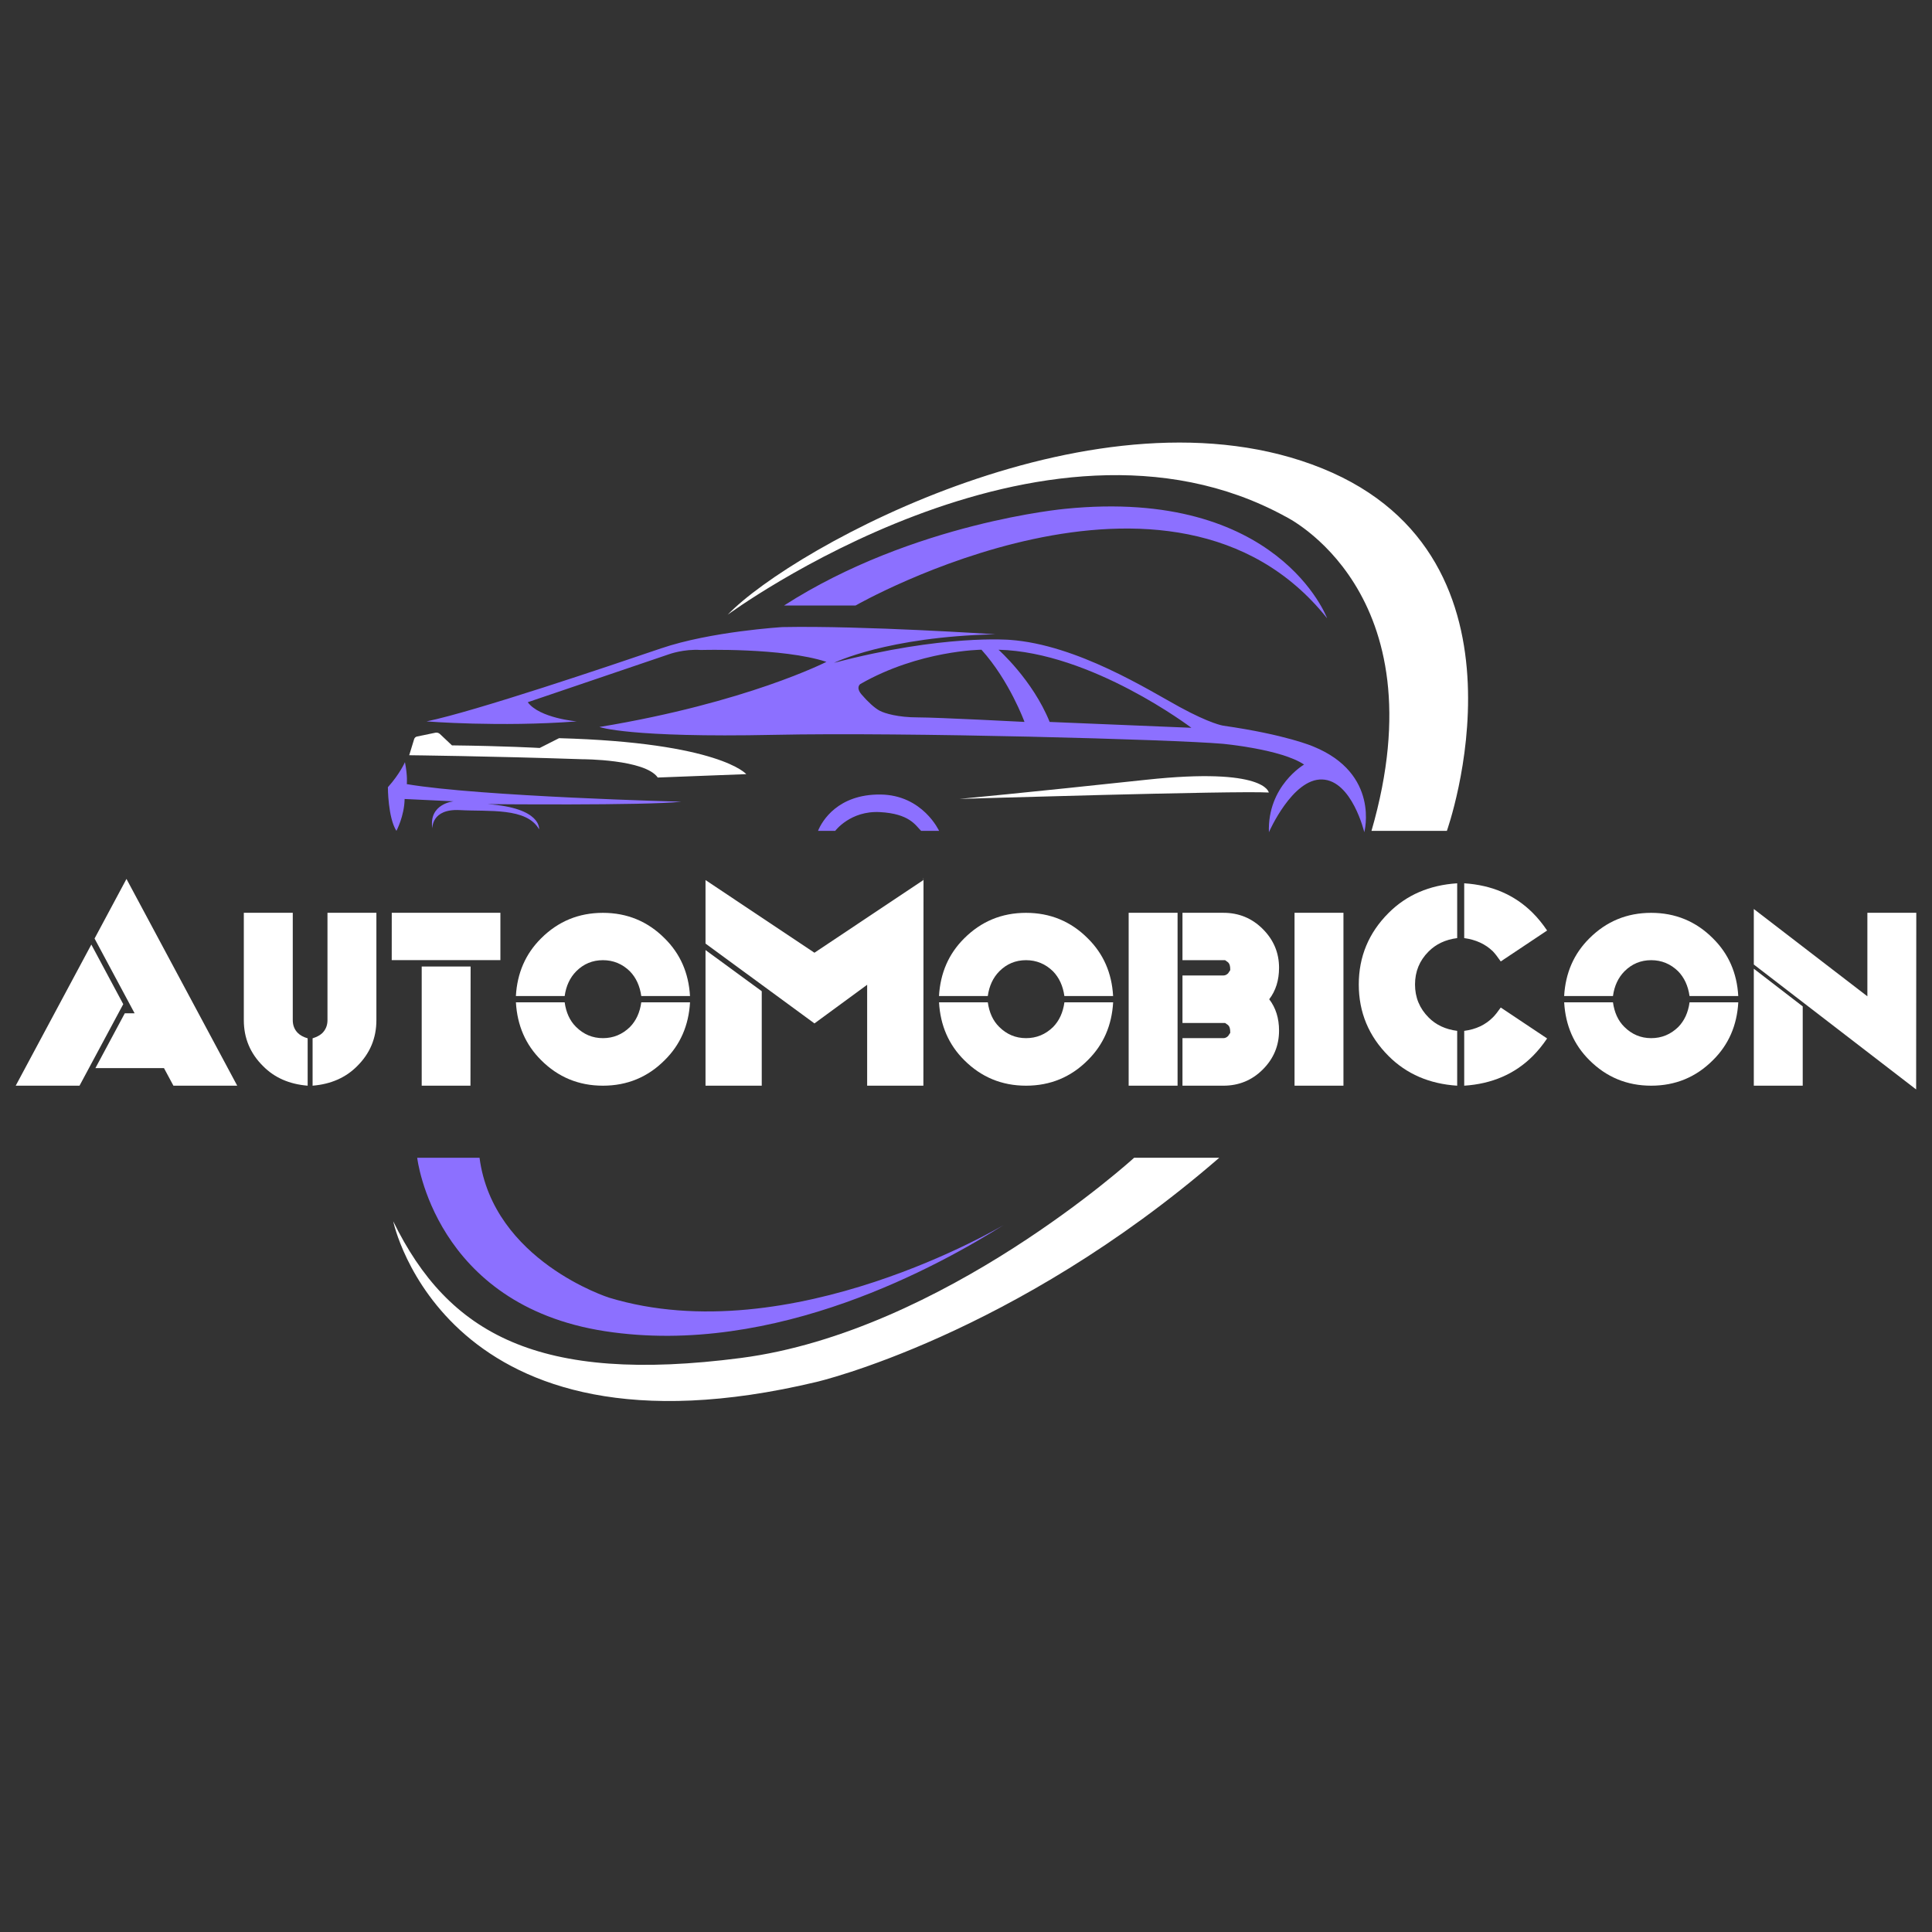
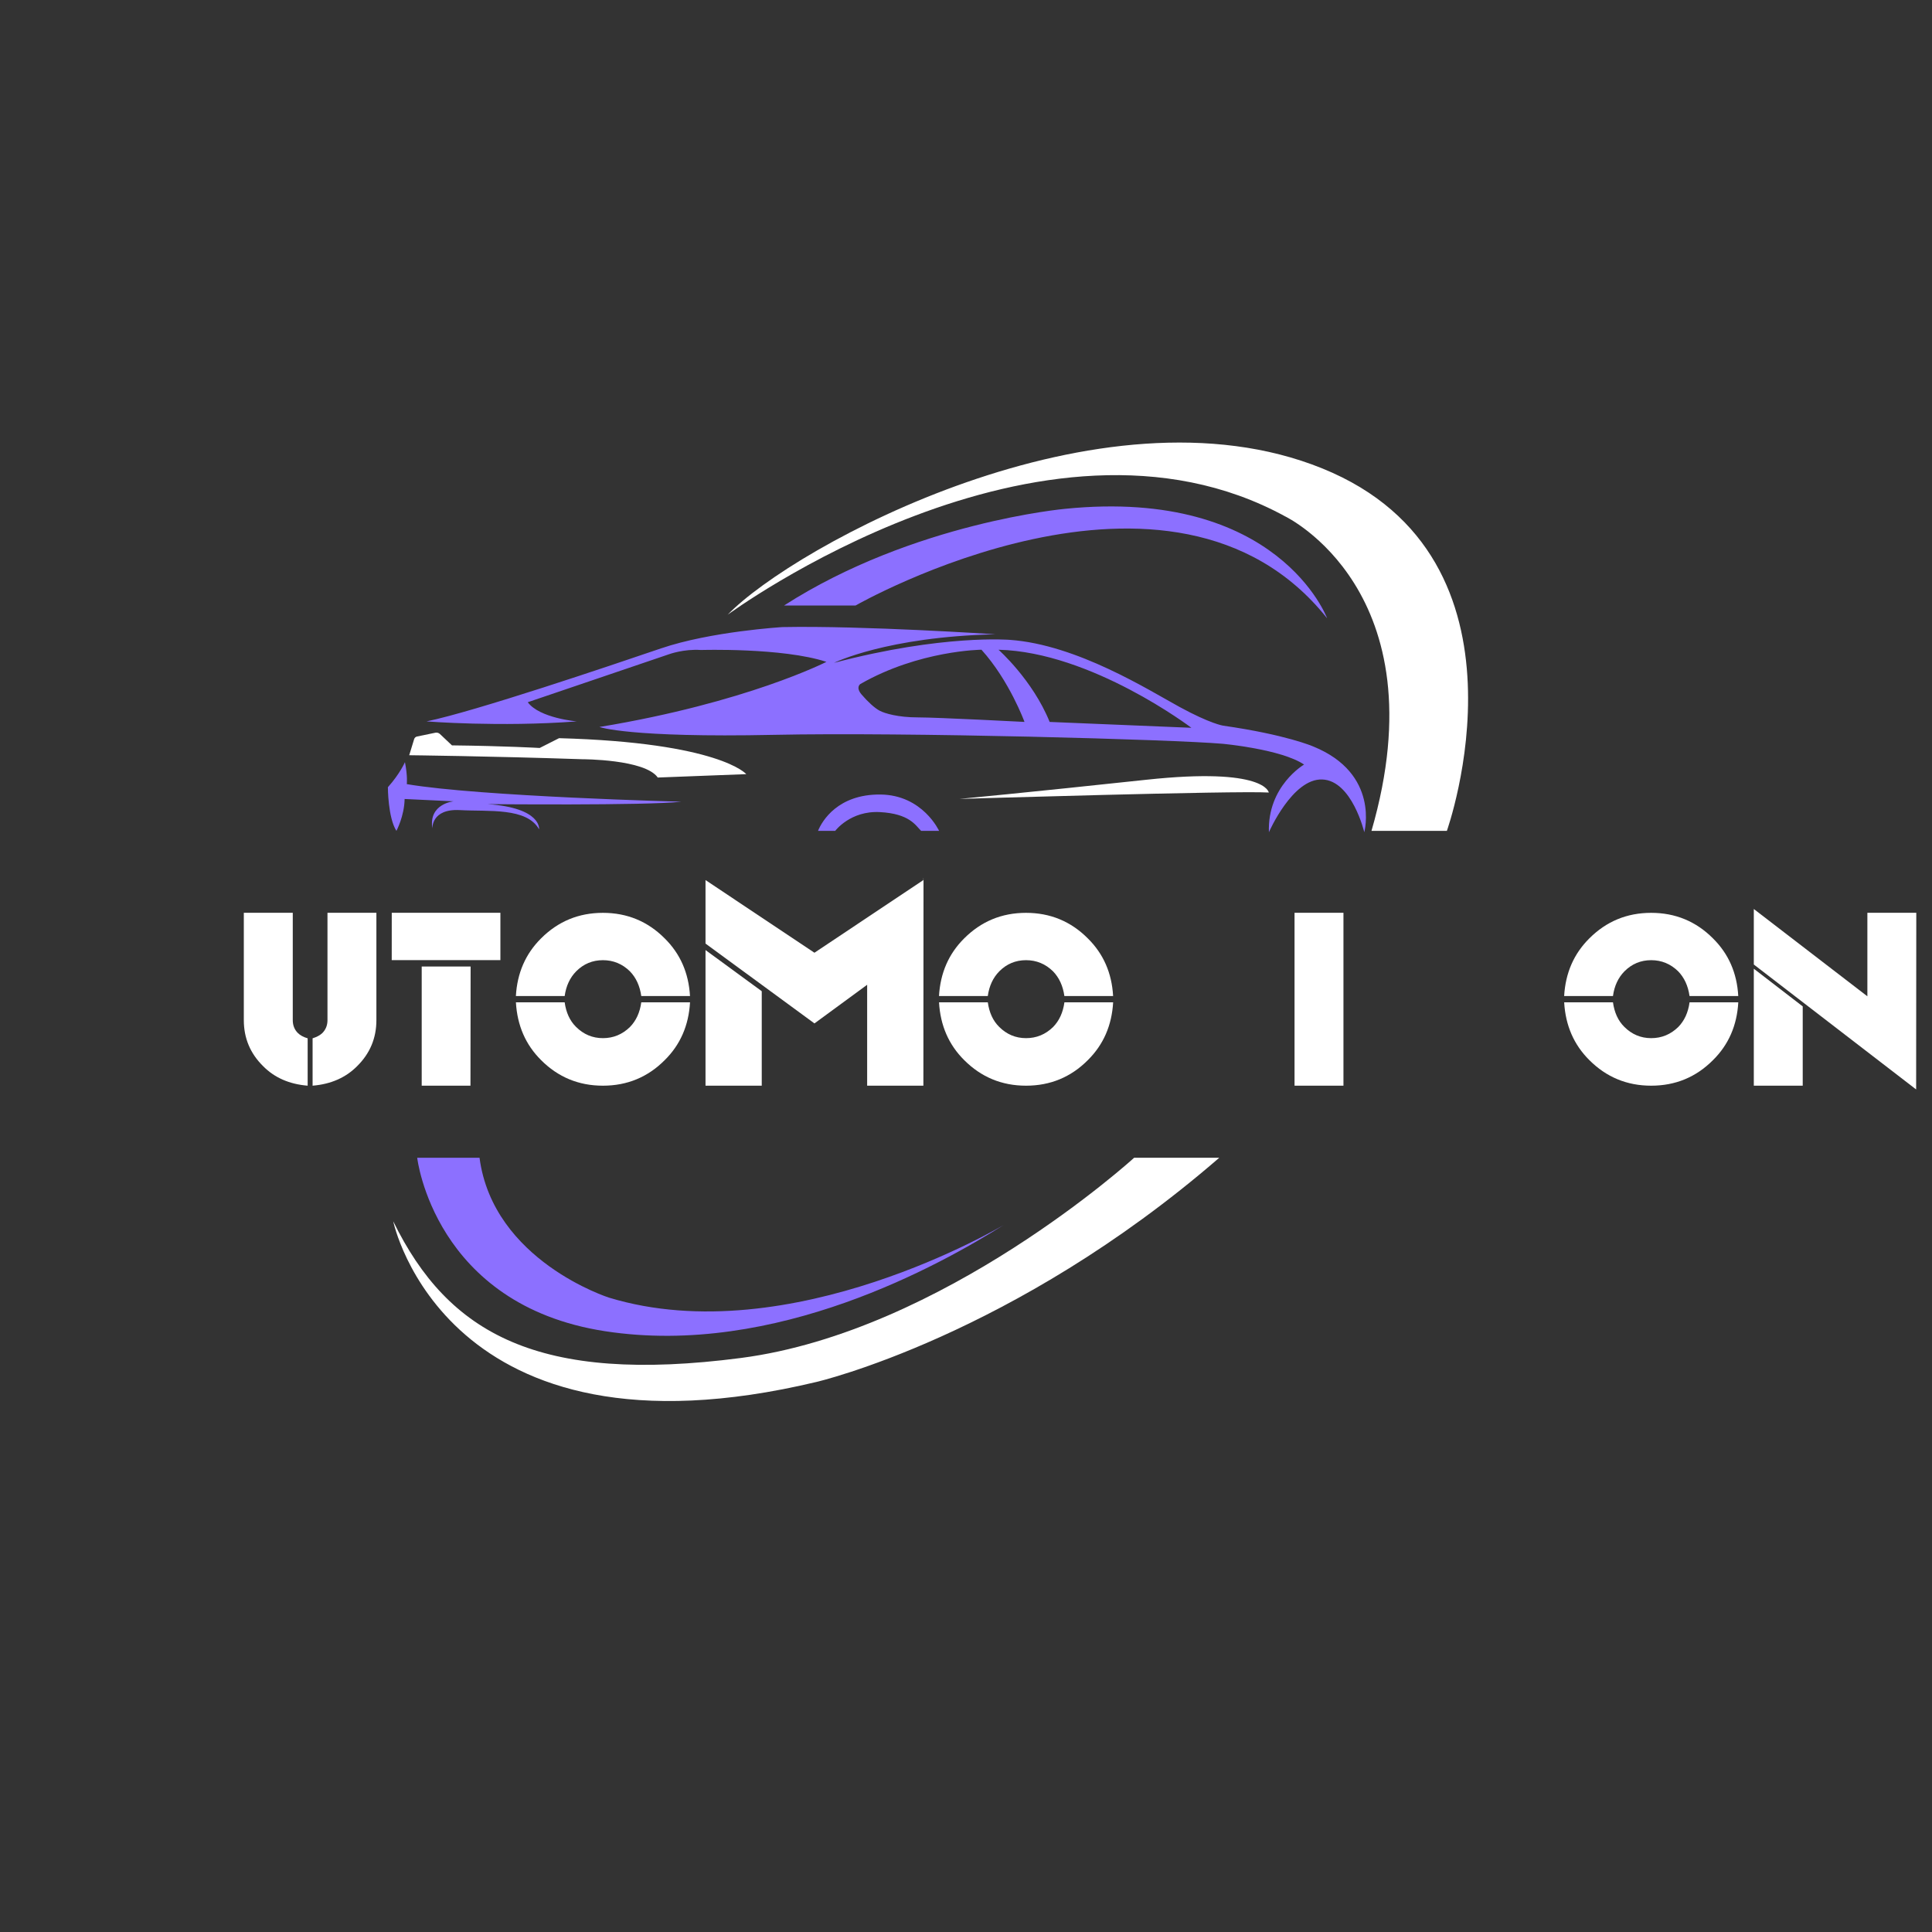
<svg xmlns="http://www.w3.org/2000/svg" width="1080" zoomAndPan="magnify" viewBox="0 0 810 810" height="1080" preserveAspectRatio="xMidYMid meet" version="1.0">
  <rect x="0" y="0" width="810" height="810" fill="#333333" stroke="none" />
  <defs>
    <clipPath id="471a11f9e6">
-       <path d="M 6.363 368.316 L 99.809 368.316 L 99.809 455.402 L 6.363 455.402 Z M 6.363 368.316 " clip-rule="nonzero" />
-     </clipPath>
+       </clipPath>
    <clipPath id="7d6e7bf530">
      <path d="M 56.438 424.832 L 39.645 393.484 L 53.027 368.496 L 99.457 455.18 L 72.707 455.18 L 68.754 447.816 L 40 447.816 L 52.316 424.832 Z M 51.672 421 L 33.336 455.18 L 6.586 455.18 L 38.289 396.012 Z M 51.672 421 " clip-rule="nonzero" />
    </clipPath>
    <clipPath id="ca5f843831">
      <path d="M 102.195 382.633 L 157.867 382.633 L 157.867 455.402 L 102.195 455.402 Z M 102.195 382.633 " clip-rule="nonzero" />
    </clipPath>
    <clipPath id="e8522e3a1a">
      <path d="M 137.297 382.695 L 157.805 382.695 L 157.805 427.715 C 157.805 435.262 155.105 441.676 149.734 446.984 C 144.938 451.82 138.707 454.547 131.055 455.18 L 131.055 435.316 C 132.82 434.762 134.176 434.039 135.125 433.129 C 136.574 431.68 137.297 429.863 137.297 427.703 Z M 128.988 435.316 L 128.988 455.18 C 121.297 454.547 115.066 451.82 110.309 446.984 C 104.922 441.676 102.223 435.262 102.223 427.715 L 102.223 382.695 L 122.746 382.695 L 122.746 427.715 C 122.746 429.875 123.457 431.668 124.863 433.078 C 125.852 434.062 127.223 434.816 128.988 435.316 " clip-rule="nonzero" />
    </clipPath>
    <clipPath id="812584a689">
      <path d="M 164.227 382.633 L 209.957 382.633 L 209.957 455.402 L 164.227 455.402 Z M 164.227 382.633 " clip-rule="nonzero" />
    </clipPath>
    <clipPath id="344a3536cb">
      <path d="M 176.801 405.207 L 197.309 405.207 L 197.242 455.18 L 176.801 455.18 Z M 164.246 382.695 L 209.793 382.695 L 209.793 402.547 L 164.234 402.547 Z M 164.246 382.695 " clip-rule="nonzero" />
    </clipPath>
    <clipPath id="9556edc9ae">
      <path d="M 216 382.633 L 289.488 382.633 L 289.488 455.402 L 216 455.402 Z M 216 382.633 " clip-rule="nonzero" />
    </clipPath>
    <clipPath id="1ee71512b9">
      <path d="M 268.855 420.234 L 289.297 420.234 C 288.742 429.941 285.215 438.016 278.695 444.457 C 271.582 451.609 262.941 455.18 252.773 455.18 C 242.629 455.18 233.988 451.609 226.852 444.457 C 220.371 438.016 216.855 429.941 216.301 420.234 L 236.742 420.234 C 237.336 424.516 238.902 427.941 241.457 430.48 C 244.645 433.668 248.414 435.25 252.773 435.25 C 257.133 435.25 260.898 433.695 264.086 430.602 C 266.68 427.965 268.273 424.516 268.855 420.234 M 236.742 417.586 L 216.289 417.586 C 216.84 407.918 220.359 399.871 226.836 393.43 C 233.988 386.277 242.629 382.711 252.758 382.711 C 262.926 382.711 271.582 386.293 278.68 393.43 C 285.199 399.871 288.73 407.918 289.285 417.586 L 268.855 417.586 C 268.262 413.348 266.668 409.883 264.086 407.223 C 260.914 404.113 257.133 402.559 252.773 402.559 C 248.414 402.559 244.672 404.113 241.578 407.223 C 238.941 409.895 237.336 413.348 236.742 417.586 " clip-rule="nonzero" />
    </clipPath>
    <clipPath id="817d0a338f">
      <path d="M 295.453 368 L 387.309 368 L 387.309 455.402 L 295.453 455.402 Z M 295.453 368 " clip-rule="nonzero" />
    </clipPath>
    <clipPath id="e43945b6ff">
      <path d="M 319.367 415.57 L 319.367 455.18 L 295.789 455.18 L 295.789 398.316 Z M 295.789 395.59 L 295.789 368.973 L 341.457 399.438 L 387.133 368.973 L 387.133 368.195 L 387.188 368.141 L 387.133 455.18 L 363.559 455.18 L 363.559 412.871 L 341.457 429.074 Z M 295.789 395.59 " clip-rule="nonzero" />
    </clipPath>
    <clipPath id="f43f69c5e7">
      <path d="M 393.672 382.633 L 466.84 382.633 L 466.84 455.402 L 393.672 455.402 Z M 393.672 382.633 " clip-rule="nonzero" />
    </clipPath>
    <clipPath id="15b94e1d9b">
      <path d="M 446.246 420.234 L 466.688 420.234 C 466.137 429.941 462.594 438.016 456.086 444.457 C 448.973 451.609 440.332 455.18 430.164 455.18 C 420.023 455.18 411.395 451.609 404.242 444.457 C 397.762 438.016 394.246 429.941 393.691 420.234 L 414.148 420.234 C 414.742 424.516 416.309 427.941 418.863 430.48 C 422.039 433.668 425.816 435.25 430.18 435.25 C 434.539 435.25 438.305 433.695 441.492 430.602 C 444.086 427.965 445.668 424.516 446.262 420.234 M 414.148 417.586 L 393.68 417.586 C 394.234 407.918 397.75 399.871 404.23 393.43 C 411.383 386.277 420.023 382.711 430.152 382.711 C 440.32 382.711 448.973 386.293 456.074 393.43 C 462.594 399.871 466.137 407.918 466.676 417.586 L 446.246 417.586 C 445.652 413.348 444.059 409.883 441.48 407.223 C 438.293 404.113 434.523 402.559 430.164 402.559 C 425.805 402.559 422.062 404.113 418.969 407.223 C 416.336 409.895 414.727 413.348 414.137 417.586 " clip-rule="nonzero" />
    </clipPath>
    <clipPath id="c3a5d8ed12">
      <path d="M 473 382.633 L 536.426 382.633 L 536.426 455.402 L 473 455.402 Z M 473 382.633 " clip-rule="nonzero" />
    </clipPath>
    <clipPath id="d92d249aaf">
      <path d="M 495.758 428.887 L 495.758 408.973 L 512.906 408.973 C 513.617 408.973 514.266 408.684 514.883 408.09 L 515.793 406.719 C 515.793 404.836 515.488 404.074 514.883 403.469 L 513.617 402.559 L 495.758 402.559 L 495.758 382.695 L 512.906 382.695 C 519.387 382.695 524.895 384.961 529.438 389.504 C 533.98 394.051 536.246 399.449 536.246 405.746 C 536.246 410.977 534.863 415.375 532.125 418.945 C 534.879 422.527 536.246 426.898 536.246 432.09 C 536.246 438.41 533.969 443.852 529.438 448.383 C 524.906 452.914 519.387 455.18 512.906 455.18 L 495.758 455.18 L 495.758 435.25 L 512.906 435.25 C 513.617 435.25 514.266 434.961 514.883 434.367 L 515.793 433.012 C 515.793 431.129 515.488 430.363 514.883 429.77 L 513.617 428.887 Z M 473.195 382.695 L 493.703 382.695 L 493.703 455.18 L 473.195 455.18 Z M 473.195 382.695 " clip-rule="nonzero" />
    </clipPath>
    <clipPath id="87626e677a">
      <path d="M 542.742 382.695 L 563.25 382.695 L 563.25 455.18 L 542.742 455.18 Z M 542.742 382.695 " clip-rule="nonzero" />
    </clipPath>
    <clipPath id="7aec0abc05">
      <path d="M 569.43 370.305 L 648.961 370.305 L 648.961 455.402 L 569.43 455.402 Z M 569.43 370.305 " clip-rule="nonzero" />
    </clipPath>
    <clipPath id="c255d85228">
      <path d="M 648.637 435.383 C 646.715 438.215 644.715 440.664 642.633 442.746 C 635.086 450.293 625.496 454.426 613.879 455.18 L 613.879 432.195 C 618.793 431.562 622.824 429.664 625.957 426.477 C 626.828 425.609 627.906 424.25 629.199 422.406 Z M 629.199 403.086 C 627.895 401.203 626.801 399.793 625.891 398.844 C 622.781 395.816 618.777 393.969 613.879 393.301 L 613.879 370.328 C 625.508 371.078 635.086 375.215 642.633 382.762 C 644.715 384.844 646.715 387.293 648.637 390.125 Z M 610.93 432.195 L 610.93 455.18 C 599.297 454.426 589.711 450.293 582.164 442.746 C 573.84 434.422 569.676 424.422 569.676 412.754 C 569.676 401.082 573.84 391.086 582.164 382.762 C 589.711 375.215 599.297 371.078 610.93 370.328 L 610.93 393.301 C 606.016 393.93 602.012 395.816 598.902 398.961 C 595.137 402.73 593.254 407.328 593.254 412.754 C 593.254 418.18 595.164 422.789 598.969 426.598 C 602.039 429.703 606.027 431.562 610.941 432.195 " clip-rule="nonzero" />
    </clipPath>
    <clipPath id="a39aa8dad2">
      <path d="M 655.723 382.633 L 728.887 382.633 L 728.887 455.402 L 655.723 455.402 Z M 655.723 382.633 " clip-rule="nonzero" />
    </clipPath>
    <clipPath id="512adbad73">
      <path d="M 708.344 420.234 L 728.785 420.234 C 728.234 429.941 724.703 438.016 718.184 444.457 C 711.07 451.609 702.43 455.18 692.262 455.18 C 682.121 455.18 673.492 451.609 666.34 444.457 C 659.859 438.016 656.344 429.941 655.789 420.234 L 676.246 420.234 C 676.84 424.516 678.406 427.941 680.961 430.48 C 684.137 433.668 687.914 435.25 692.277 435.25 C 696.637 435.25 700.402 433.695 703.59 430.602 C 706.184 427.965 707.766 424.516 708.359 420.234 M 676.246 417.586 L 655.777 417.586 C 656.332 407.918 659.848 399.871 666.328 393.43 C 673.48 386.277 682.121 382.711 692.25 382.711 C 702.418 382.711 711.07 386.293 718.172 393.43 C 724.691 399.871 728.234 407.918 728.773 417.586 L 708.344 417.586 C 707.75 413.348 706.156 409.883 703.578 407.223 C 700.391 404.113 696.621 402.559 692.262 402.559 C 687.902 402.559 684.176 404.113 681.066 407.223 C 678.434 409.895 676.824 413.348 676.246 417.586 " clip-rule="nonzero" />
    </clipPath>
    <clipPath id="fe84c86576">
      <path d="M 735.25 381.039 L 803.645 381.039 L 803.645 456.992 L 735.25 456.992 Z M 735.25 381.039 " clip-rule="nonzero" />
    </clipPath>
    <clipPath id="db8a1127ec">
      <path d="M 755.801 421.934 L 755.801 455.18 L 735.293 455.18 L 735.293 406.141 Z M 803.352 456.758 L 735.293 404.375 L 735.293 381.102 L 782.906 417.707 L 782.906 382.695 L 803.414 382.695 Z M 803.352 456.758 " clip-rule="nonzero" />
    </clipPath>
    <clipPath id="abf19af9c1">
      <path d="M 162.617 212 L 573 212 L 573 561 L 162.617 561 Z M 162.617 212 " clip-rule="nonzero" />
    </clipPath>
  </defs>
  <g clip-path="url(#471a11f9e6)">
    <g clip-path="url(#7d6e7bf530)">
      <path fill="#ffffff" d="M 0 361.555 L 810.008 361.555 L 810.008 463.355 L 0 463.355 Z M 0 361.555 " fill-opacity="1" fill-rule="nonzero" />
    </g>
  </g>
  <g clip-path="url(#ca5f843831)">
    <g clip-path="url(#e8522e3a1a)">
      <path fill="#ffffff" d="M 0 361.555 L 810.008 361.555 L 810.008 463.355 L 0 463.355 Z M 0 361.555 " fill-opacity="1" fill-rule="nonzero" />
    </g>
  </g>
  <g clip-path="url(#812584a689)">
    <g clip-path="url(#344a3536cb)">
      <path fill="#ffffff" d="M 0 361.555 L 810.008 361.555 L 810.008 463.355 L 0 463.355 Z M 0 361.555 " fill-opacity="1" fill-rule="nonzero" />
    </g>
  </g>
  <g clip-path="url(#9556edc9ae)">
    <g clip-path="url(#1ee71512b9)">
      <path fill="#ffffff" d="M 0 361.555 L 810.008 361.555 L 810.008 463.355 L 0 463.355 Z M 0 361.555 " fill-opacity="1" fill-rule="nonzero" />
    </g>
  </g>
  <g clip-path="url(#817d0a338f)">
    <g clip-path="url(#e43945b6ff)">
      <path fill="#ffffff" d="M 0 361.555 L 810.008 361.555 L 810.008 463.355 L 0 463.355 Z M 0 361.555 " fill-opacity="1" fill-rule="nonzero" />
    </g>
  </g>
  <g clip-path="url(#f43f69c5e7)">
    <g clip-path="url(#15b94e1d9b)">
      <path fill="#ffffff" d="M 0 361.555 L 810.008 361.555 L 810.008 463.355 L 0 463.355 Z M 0 361.555 " fill-opacity="1" fill-rule="nonzero" />
    </g>
  </g>
  <g clip-path="url(#c3a5d8ed12)">
    <g clip-path="url(#d92d249aaf)">
-       <path fill="#ffffff" d="M 0 361.555 L 810.008 361.555 L 810.008 463.355 L 0 463.355 Z M 0 361.555 " fill-opacity="1" fill-rule="nonzero" />
-     </g>
+       </g>
  </g>
  <g clip-path="url(#87626e677a)">
    <path fill="#ffffff" d="M 0 361.555 L 810.008 361.555 L 810.008 463.355 L 0 463.355 Z M 0 361.555 " fill-opacity="1" fill-rule="nonzero" />
  </g>
  <g clip-path="url(#7aec0abc05)">
    <g clip-path="url(#c255d85228)">
-       <path fill="#ffffff" d="M 0 361.555 L 810.008 361.555 L 810.008 463.355 L 0 463.355 Z M 0 361.555 " fill-opacity="1" fill-rule="nonzero" />
-     </g>
+       </g>
  </g>
  <g clip-path="url(#a39aa8dad2)">
    <g clip-path="url(#512adbad73)">
      <path fill="#ffffff" d="M 0 361.555 L 810.008 361.555 L 810.008 463.355 L 0 463.355 Z M 0 361.555 " fill-opacity="1" fill-rule="nonzero" />
    </g>
  </g>
  <g clip-path="url(#fe84c86576)">
    <g clip-path="url(#db8a1127ec)">
      <path fill="#ffffff" d="M 0 361.555 L 810.008 361.555 L 810.008 463.355 L 0 463.355 Z M 0 361.555 " fill-opacity="1" fill-rule="nonzero" />
    </g>
  </g>
  <path fill="#ffffff" d="M 402.266 334.949 C 402.266 334.949 430.746 332.266 480.672 326.91 C 530.602 321.547 531.941 332.27 531.941 332.27 C 518.035 331.434 402.266 334.949 402.266 334.949 Z M 171.566 316.633 C 171.566 316.633 205.246 317.008 244.055 318.309 C 244.055 318.309 270.414 318.281 275.773 325.984 L 312.883 324.562 C 312.883 324.562 301.738 311.324 234.391 309.484 L 226.266 313.59 C 226.266 313.59 211.605 312.75 189.492 312.5 L 184.438 307.734 C 183.93 307.254 183.219 307.055 182.535 307.195 L 174.836 308.785 C 174.262 308.906 173.805 309.324 173.633 309.879 Z M 305.094 257.715 C 305.094 257.715 436.781 160.711 538.812 216.496 C 538.812 216.496 604.152 247.715 575 348.352 L 606.605 348.352 C 606.605 348.352 647.371 234.09 554.391 196.395 C 461.41 158.699 332.734 229.066 305.094 257.715 Z M 475.48 485.402 C 475.48 485.402 395.562 558.281 310.621 569.34 C 225.68 580.395 187.984 559.285 164.863 512.039 C 164.863 512.039 186.48 616.582 342.289 579.391 C 342.289 579.391 424.723 560.289 511.172 485.402 Z M 475.48 485.402 " fill-opacity="1" fill-rule="nonzero" />
  <g clip-path="url(#abf19af9c1)">
    <path fill="#8c70ff" d="M 550.535 312.949 C 550.535 312.949 539.367 308.035 512.785 304.234 C 512.785 304.234 507.48 303.453 494.582 296.418 C 481.68 289.379 451.578 270.281 423.434 268.27 C 423.434 268.27 395.398 265.84 349.66 277.902 C 349.66 277.902 371.773 266.949 417.344 265.93 C 417.344 265.93 361.777 262.242 328.047 262.91 C 328.047 262.91 298.113 264.695 277.117 271.844 C 256.121 278.992 199.379 298.203 178.828 302.449 C 178.828 302.449 209.434 304.906 241.82 302.449 C 241.82 302.449 226.184 301.109 221.27 294.41 L 280.469 274.301 C 280.469 274.301 286.664 272.012 293.871 272.516 C 293.871 272.516 328.047 271.453 346.477 277.484 C 346.477 277.484 313.137 294.574 251.312 304.793 C 251.312 304.793 263.711 309.371 324.469 308.086 C 379.859 306.922 492.012 310.039 512.562 311.832 C 512.562 311.832 537.137 314.066 546.742 320.543 C 546.742 320.543 531.328 329.477 531.996 348.914 C 531.996 348.914 541.828 326.352 554.336 326.797 C 566.844 327.242 571.984 348.914 571.984 348.914 C 571.984 348.914 578.684 324.34 550.535 312.949 Z M 384.785 300.77 C 376.516 300.77 370.934 299.098 368.812 297.977 C 366.691 296.859 363.785 294.18 361.215 291.164 C 358.645 288.148 360.66 286.809 360.66 286.809 C 385.344 272.621 411.477 272.398 411.477 272.398 C 423.207 285.355 429.523 302.664 429.523 302.664 C 429.523 302.664 393.051 300.77 384.785 300.77 Z M 440.074 302.672 C 432.926 285.023 418.629 272.406 418.629 272.406 C 457.621 273.359 499.496 305.129 499.496 305.129 Z M 169.773 319.535 C 169.773 319.535 167.652 324.449 162.625 330.035 C 162.625 330.035 162.625 342.77 166.199 348.352 C 166.199 348.352 169.523 342.129 169.637 334.98 L 190.156 335.953 C 190.156 335.953 179.602 336.961 181.277 347.348 C 181.277 347.348 180.773 338.969 192.836 339.645 C 204.898 340.316 220.816 338.469 226.008 347.684 C 226.008 347.684 227.211 338.711 204.395 337.129 C 204.395 337.129 270.742 337.797 285.652 336.121 C 285.652 336.121 201.211 333.945 170.551 328.75 C 170.559 328.75 170.953 325.402 169.773 319.535 Z M 350.16 348.352 C 350.16 348.352 356.523 339.805 368.926 340.477 C 381.32 341.148 383.836 346.008 386.184 348.352 L 393.723 348.352 C 393.723 348.352 386.852 333.273 369.094 333.105 C 351.332 332.941 344.633 344.164 342.957 348.352 Z M 556.402 259.223 C 556.402 259.223 536.027 204.359 446.664 213.316 C 446.664 213.316 382.996 219.012 328.715 253.859 L 358.703 253.859 C 358.707 253.863 491.562 177.797 556.402 259.223 Z M 174.914 485.402 C 174.914 485.402 181.953 547.059 253.656 558.113 C 325.363 569.168 394.727 529.965 420.863 513.547 C 420.863 513.547 331.398 567.16 255.332 544.043 C 255.332 544.043 206.746 528.629 201.047 485.402 Z M 174.914 485.402 " fill-opacity="1" fill-rule="nonzero" />
  </g>
</svg>